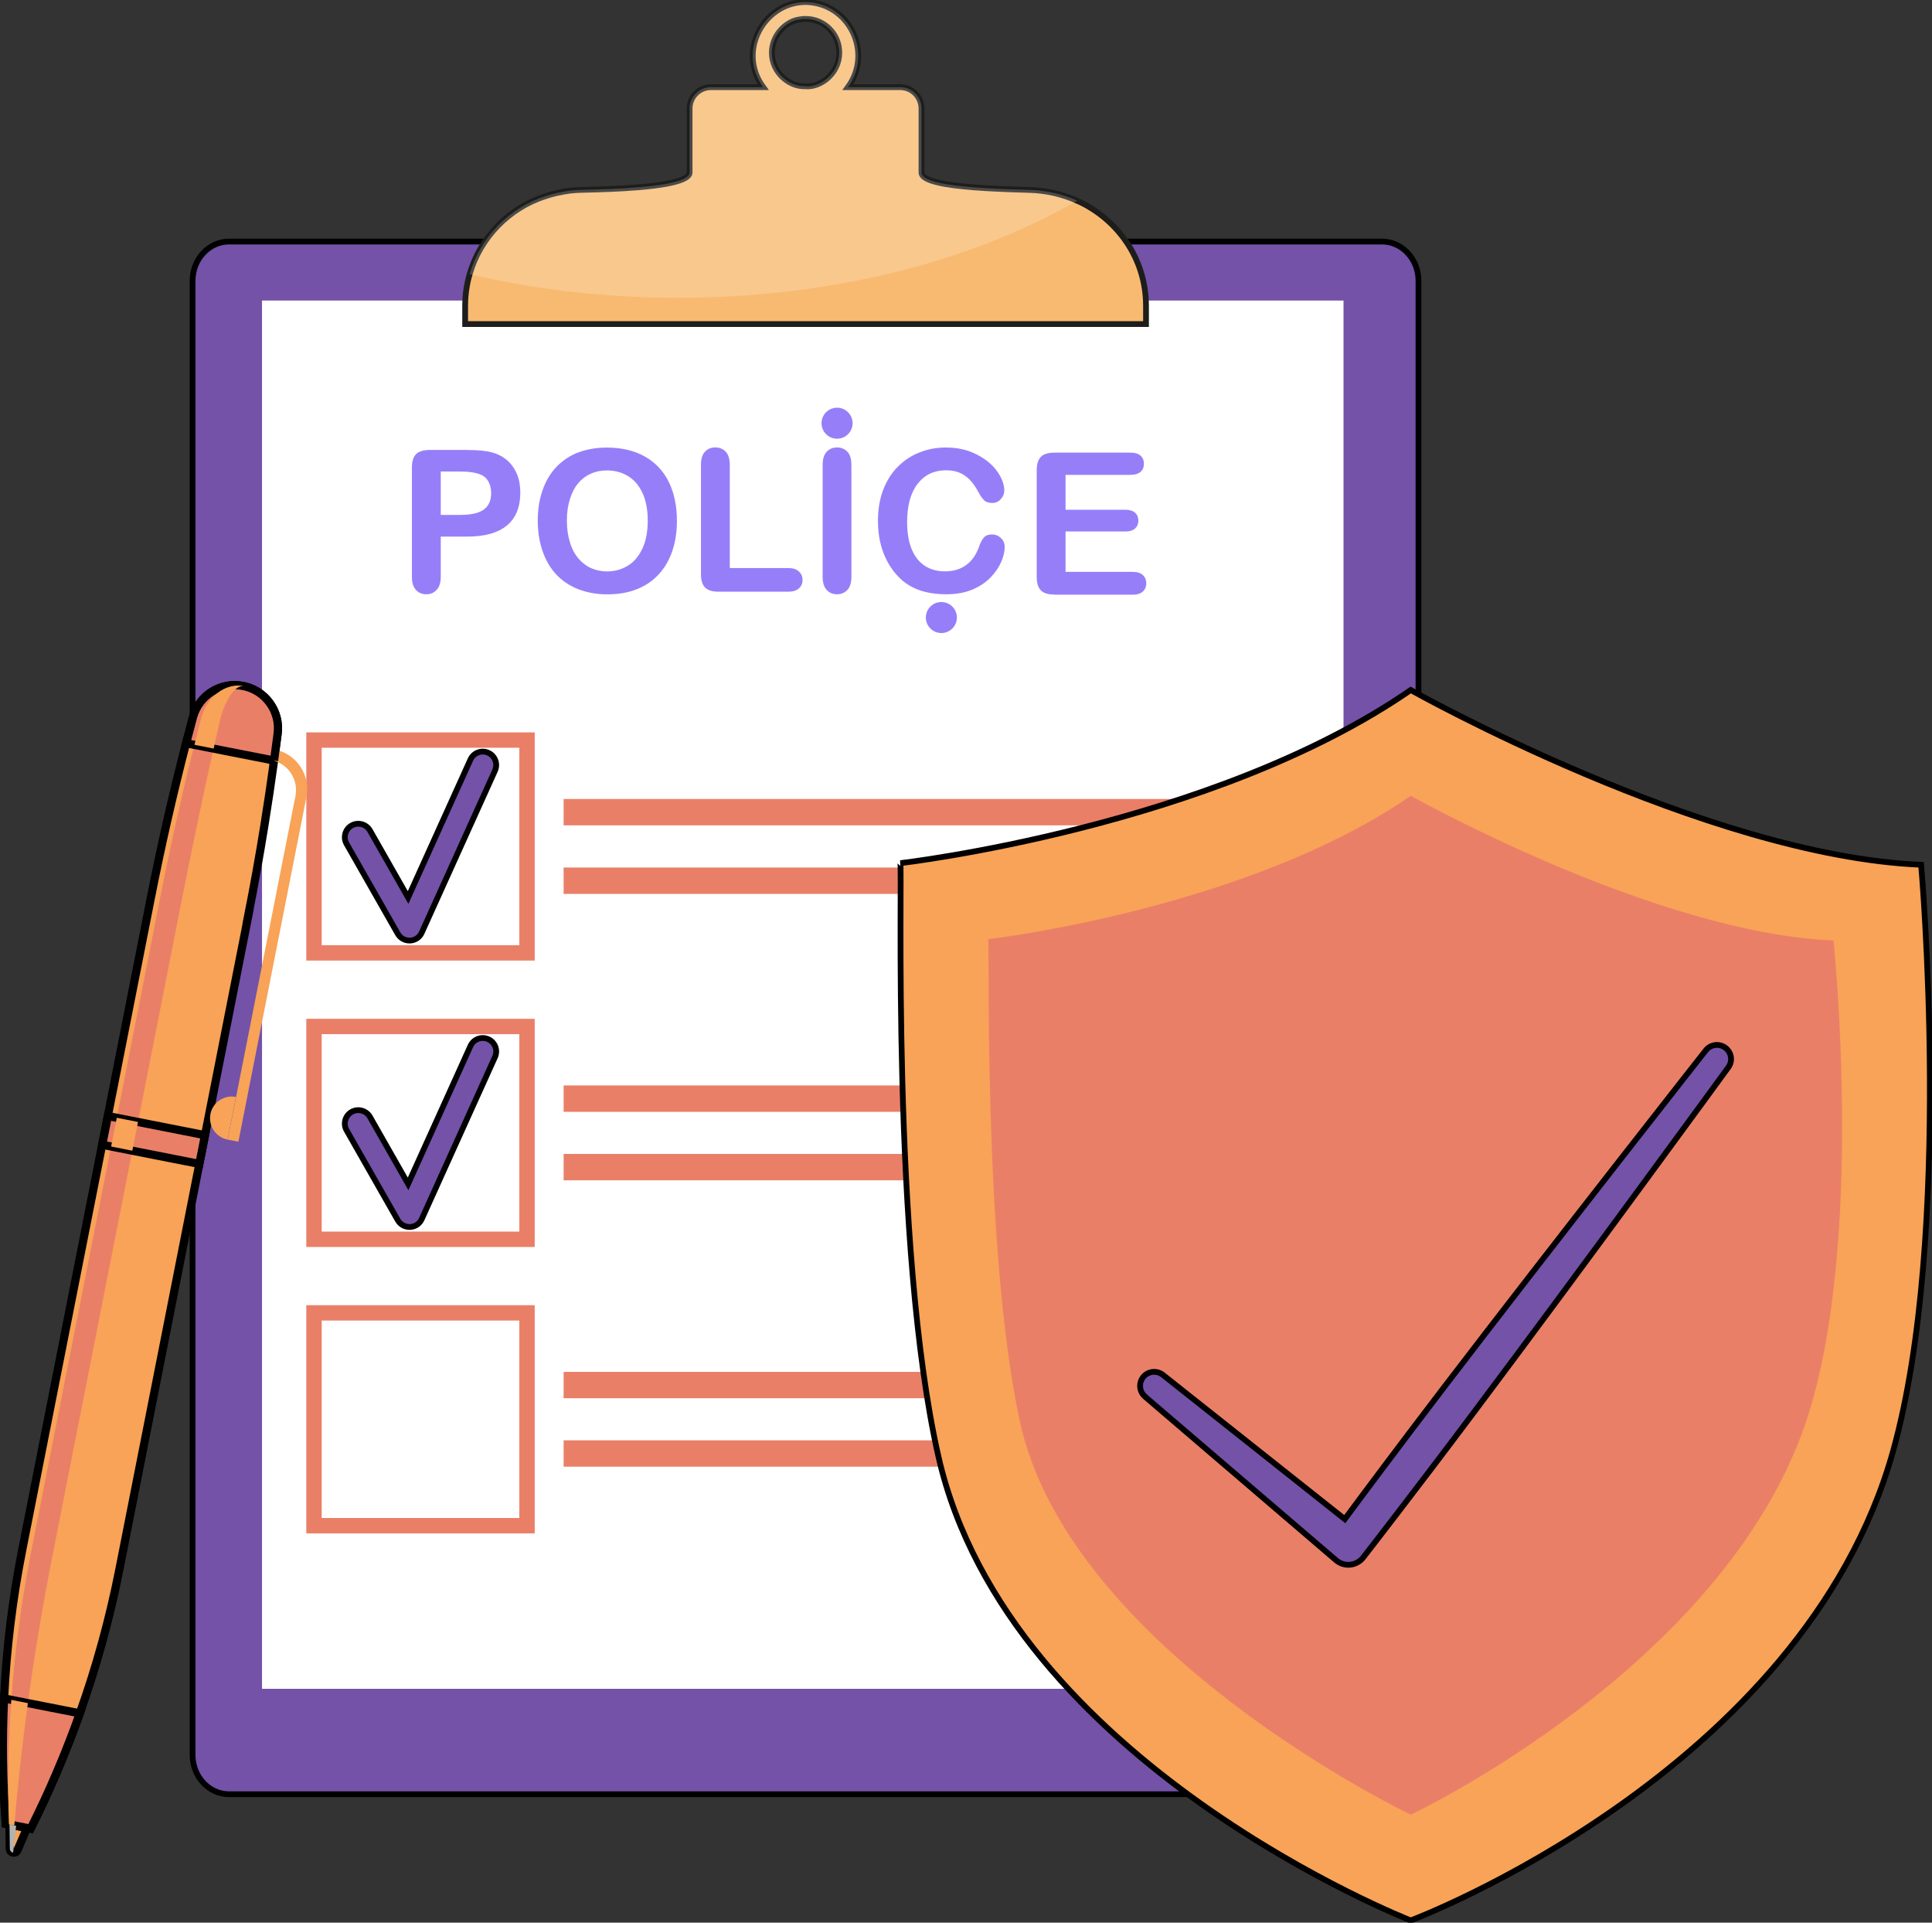
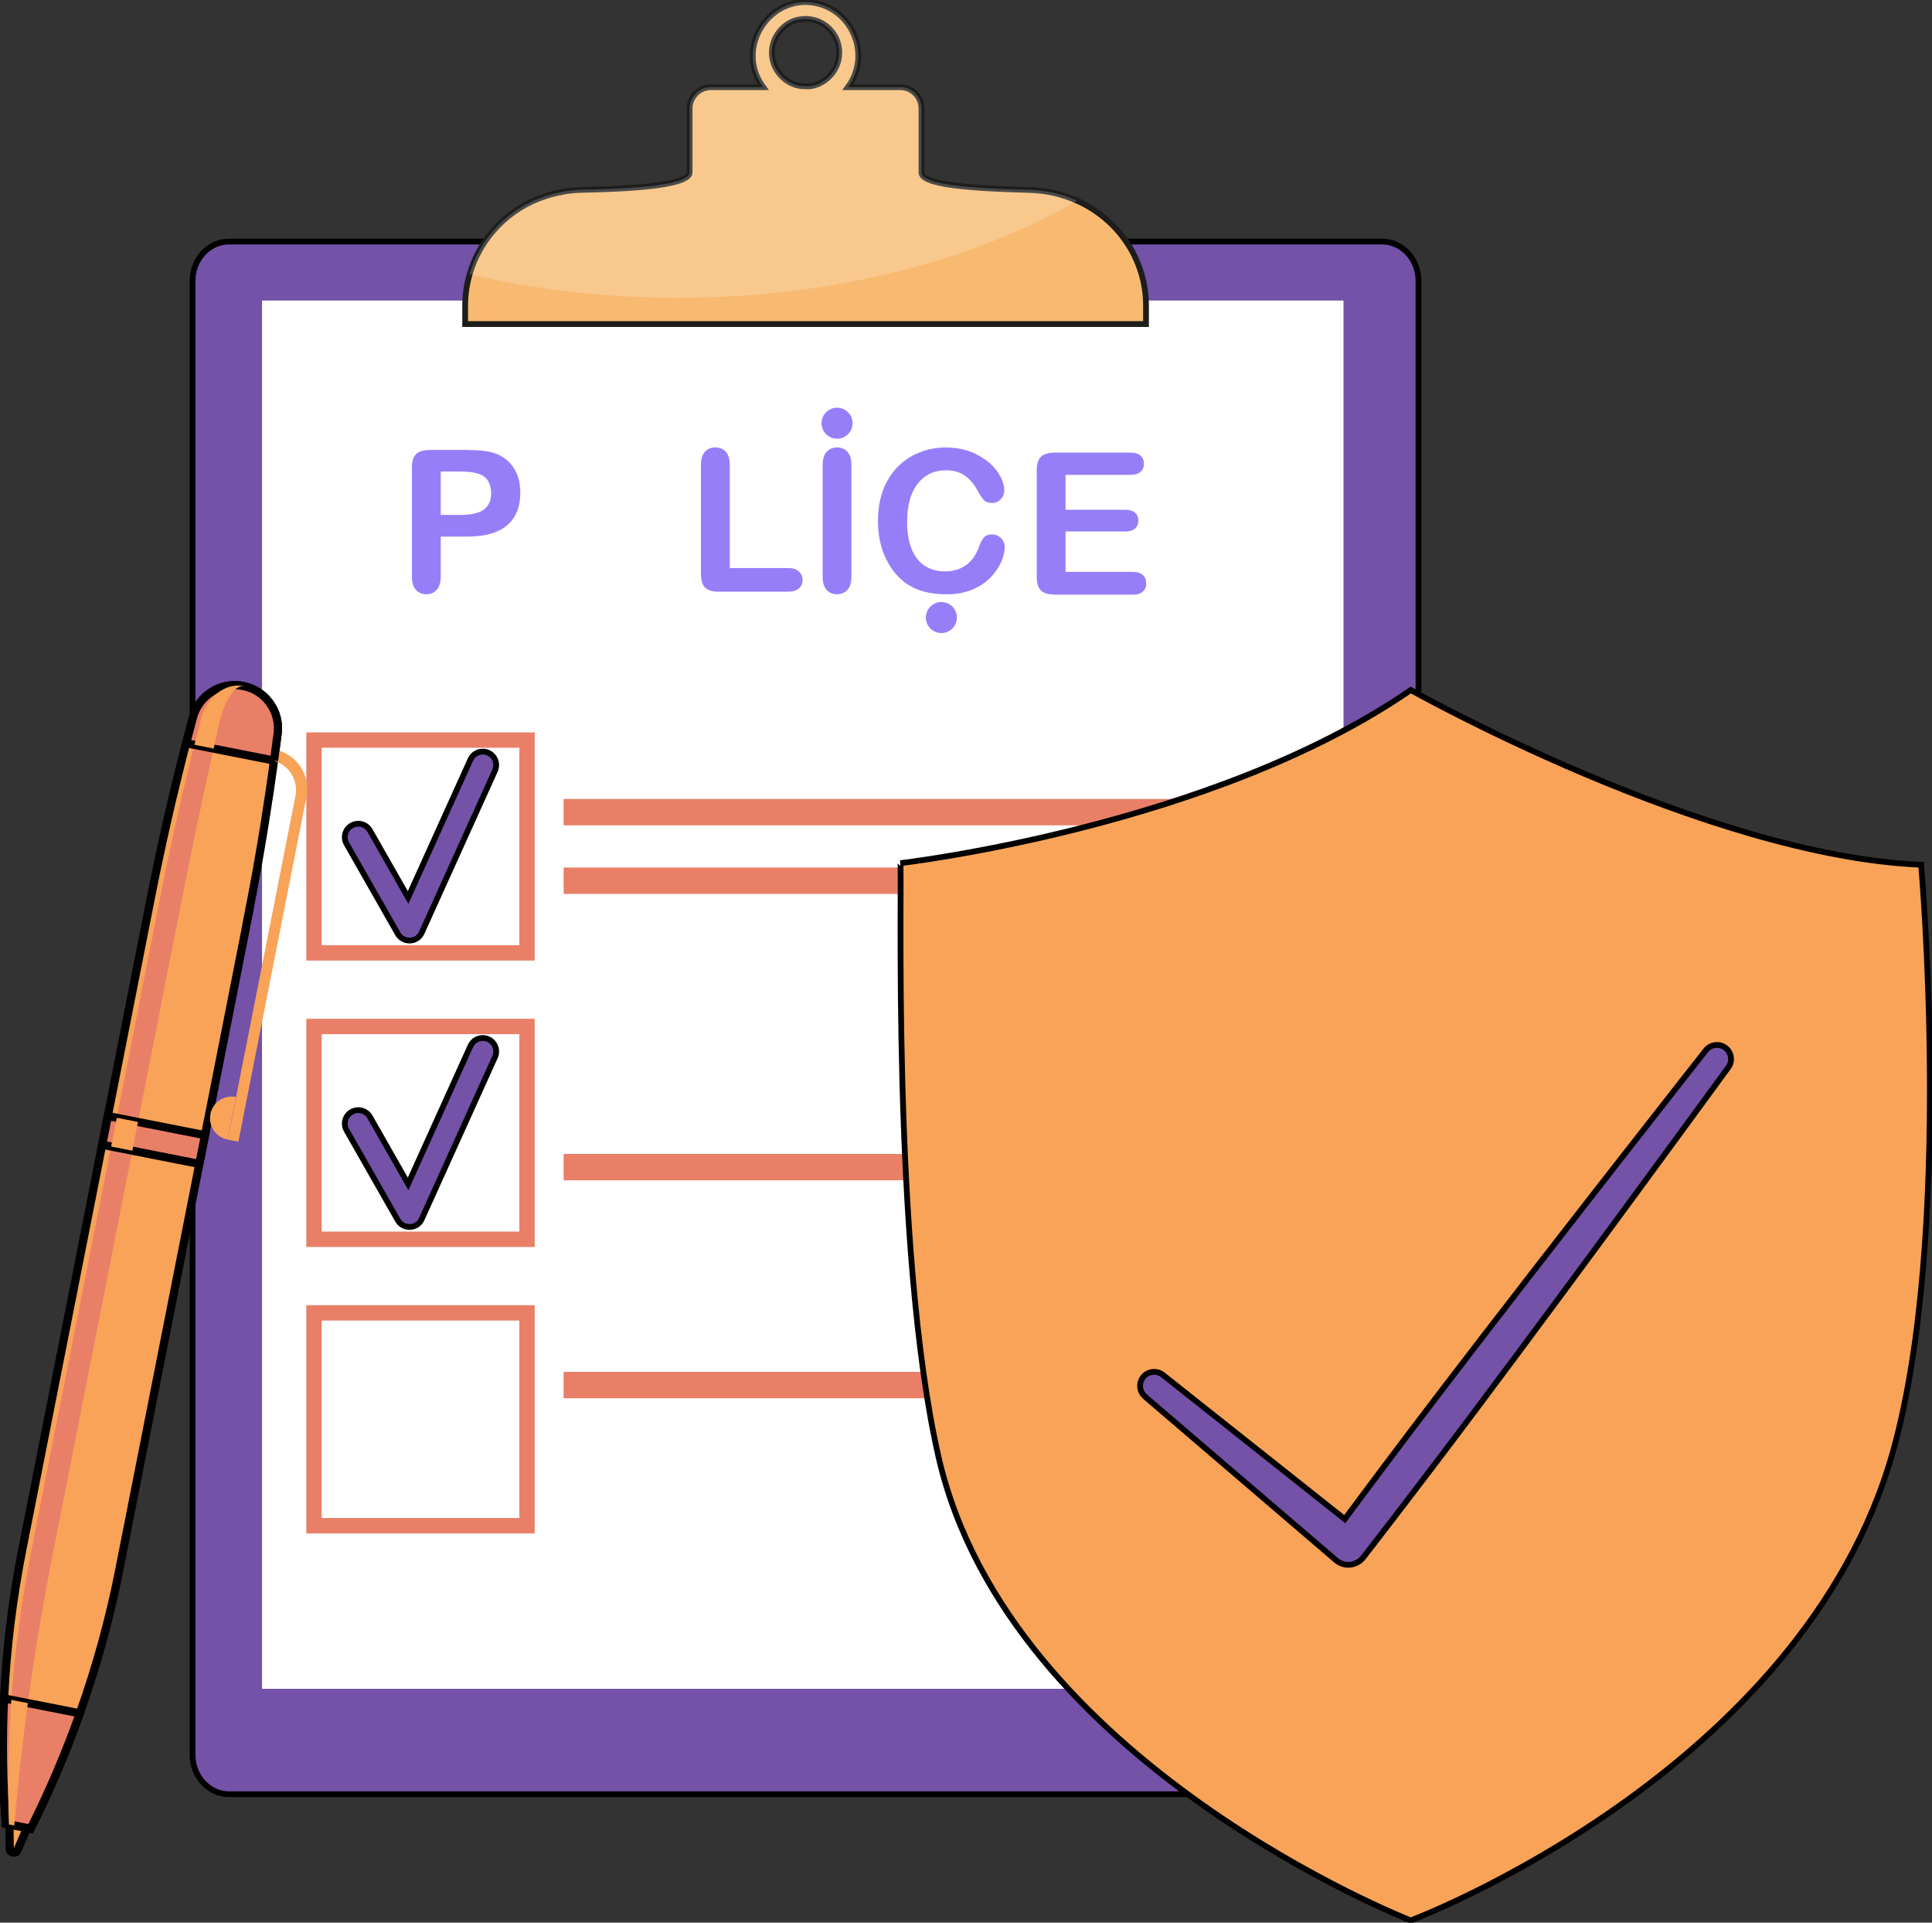
<svg xmlns="http://www.w3.org/2000/svg" width="201" height="200" viewBox="0 0 201 200" fill="none">
  <rect x="0" y="0" width="201" height="200" fill="#333333" stroke="none" />
  <g clip-path="url(#clip0_4898_360)">
    <path d="M126.055 11.019C126.206 11.184 126.343 11.357 126.473 11.537C126.343 11.357 126.199 11.184 126.055 11.019Z" fill="#6E7072" />
    <path d="M125.557 10.528C125.73 10.68 125.888 10.845 126.04 11.011C125.888 10.838 125.722 10.68 125.557 10.528Z" fill="#6E7072" />
    <path d="M147.575 29.209V182.551C147.575 184.812 145.881 186.641 143.776 186.641H23.835C21.737 186.641 20.035 184.812 20.035 182.551V29.209C20.035 26.962 21.729 25.126 23.835 25.126H143.776C145.874 25.126 147.575 26.962 147.575 29.209Z" fill="#7352A8" stroke="black" stroke-width="0.6" stroke-miterlimit="10" />
    <path d="M139.775 31.262H27.26V175.673H139.775V31.262Z" fill="white" />
    <path d="M136.098 83.112H58.637V85.856H136.098V83.112Z" fill="#EA7F68" />
    <path d="M108.701 90.242H58.637V92.986H108.701V90.242Z" fill="#EA7F68" />
    <path d="M55.63 99.921H31.867V76.185H55.63V99.921ZM33.468 98.322H54.03V77.783H33.468V98.322Z" fill="#EA7F68" />
    <path d="M42.602 97.839C42.097 97.839 41.636 97.573 41.384 97.133L36.056 87.779C35.673 87.109 35.911 86.252 36.582 85.87C37.252 85.489 38.11 85.726 38.492 86.396L42.458 93.36L48.947 79.007C49.264 78.302 50.093 77.992 50.8 78.309C51.506 78.626 51.816 79.454 51.499 80.16L43.878 97.018C43.662 97.501 43.193 97.818 42.667 97.839C42.645 97.839 42.624 97.839 42.602 97.839Z" fill="#7352A8" stroke="black" stroke-width="0.6" stroke-miterlimit="10" />
-     <path d="M136.098 112.912H58.637V115.656H136.098V112.912Z" fill="#EA7F68" />
    <path d="M108.701 120.034H58.637V122.778H108.701V120.034Z" fill="#EA7F68" />
    <path d="M55.63 129.714H31.867V105.978H55.63V129.714ZM33.468 128.115H54.03V107.576H33.468V128.115Z" fill="#EA7F68" />
    <path d="M42.602 127.632C42.097 127.632 41.636 127.366 41.384 126.926L36.056 117.572C35.673 116.902 35.911 116.045 36.582 115.663C37.252 115.282 38.11 115.519 38.492 116.189L42.458 123.153L48.947 108.8C49.264 108.095 50.093 107.785 50.8 108.102C51.506 108.419 51.816 109.247 51.499 109.953L43.878 126.811C43.662 127.294 43.193 127.611 42.667 127.632C42.645 127.632 42.624 127.632 42.602 127.632Z" fill="#7352A8" stroke="black" stroke-width="0.6" stroke-miterlimit="10" />
    <path d="M136.098 142.705H58.637V145.449H136.098V142.705Z" fill="#EA7F68" />
-     <path d="M108.701 149.827H58.637V152.571H108.701V149.827Z" fill="#EA7F68" />
    <path d="M55.63 159.506H31.867V135.77H55.63V159.506ZM33.468 157.907H54.03V137.368H33.468V157.907Z" fill="#EA7F68" />
    <path d="M112.062 20.884C110.555 20.207 108.889 19.811 107.137 19.761C104.282 19.675 100.692 19.552 98.342 19.142C96.856 18.883 95.869 18.508 95.869 17.946V11.292C95.869 10.061 94.881 9.067 93.655 9.067H88.219C90.851 5.452 88.356 0.288 83.814 0.209C79.546 0.209 76.626 5.279 79.402 9.067H73.966C72.747 9.067 71.745 10.061 71.745 11.285V17.939C71.745 18.494 70.714 18.868 69.257 19.134C65.927 19.732 60.368 19.718 59.928 19.776C59.921 19.776 59.207 19.826 58.638 19.934C57.657 20.107 56.886 20.359 56.727 20.416C56.727 20.416 56.727 20.416 56.72 20.416C52.978 21.619 49.971 24.665 48.861 28.518C48.558 29.57 48.393 30.671 48.393 31.824V33.71H119.228V31.824C119.228 26.912 116.279 22.779 112.062 20.877V20.884ZM83.223 2.017C83.72 1.937 83.67 1.973 83.756 1.973C83.771 1.966 83.792 1.966 83.814 1.966C85.746 1.966 87.318 3.536 87.318 5.473C87.318 7.684 85.299 9.146 83.756 8.973C82.12 9.031 80.303 7.562 80.303 5.473C80.303 3.558 81.911 2.139 83.223 2.024V2.017Z" fill="#F8BA71" stroke="#1D1D1B" stroke-width="0.6" stroke-miterlimit="10" />
    <path opacity="0.2" d="M107.136 19.761C104.281 19.675 100.69 19.552 98.34 19.142C96.855 18.883 95.867 18.508 95.867 17.946V11.292C95.867 10.061 94.879 9.067 93.653 9.067H88.217C90.849 5.452 88.354 0.288 83.812 0.209C79.544 0.209 76.624 5.279 79.4 9.067H73.964C72.745 9.067 71.743 10.061 71.743 11.285V17.939C71.743 18.494 70.712 18.868 69.256 19.134C65.925 19.732 60.366 19.718 59.926 19.776C59.919 19.776 59.205 19.826 58.636 19.934C57.655 20.107 56.884 20.359 56.725 20.416C56.725 20.416 56.725 20.416 56.718 20.416C52.976 21.619 49.97 24.665 48.859 28.518C55.593 30.102 62.904 30.974 70.546 30.974C86.602 30.974 101.202 27.143 112.067 20.877C110.56 20.2 108.895 19.804 107.143 19.754L107.136 19.761ZM83.747 8.966C82.111 9.024 80.294 7.555 80.294 5.466C80.294 3.55 81.902 2.132 83.214 2.017C83.711 1.937 83.661 1.973 83.747 1.973C83.762 1.966 83.783 1.966 83.805 1.966C85.737 1.966 87.309 3.536 87.309 5.473C87.309 7.684 85.29 9.146 83.747 8.973V8.966Z" fill="white" />
    <path fill-rule="evenodd" clip-rule="evenodd" d="M122.716 178.777C122.716 178.777 123.48 174.341 124.288 171.878C125.773 167.349 130.38 161.364 125.001 157.36C119.219 153.054 114.353 161.422 115.232 166.607C116.061 171.489 119.262 175.429 122.716 178.777Z" fill="#C8D9E4" />
    <path fill-rule="evenodd" clip-rule="evenodd" d="M107.778 170.287C107.778 170.287 108.543 165.851 109.35 163.388C110.835 158.858 115.442 152.874 110.064 148.87C104.282 144.563 99.415 152.931 100.295 158.117C101.124 162.999 104.325 166.938 107.778 170.287Z" fill="#C8D9E4" />
    <path fill-rule="evenodd" clip-rule="evenodd" d="M113.439 141.509C113.439 141.509 117.729 137.556 120.497 135.662C125.594 132.183 135.054 129.663 132.689 121.309C130.151 112.336 118.543 117.096 115.357 123.117C112.357 128.784 112.53 135.352 113.439 141.509Z" fill="#C8D9E4" />
    <path fill-rule="evenodd" clip-rule="evenodd" d="M104.794 121.021C104.794 121.021 109.084 117.067 111.853 115.173C116.95 111.695 126.409 109.174 124.044 100.821C121.506 91.848 109.899 96.608 106.712 102.628C103.713 108.296 103.886 114.864 104.794 121.021Z" fill="#C8D9E4" />
    <path fill-rule="evenodd" clip-rule="evenodd" d="M93.669 89.788C93.669 89.788 126.113 86.043 146.769 71.777C146.769 71.777 177.461 89.039 199.869 89.954C199.869 89.954 203.264 128.36 196.949 150.951C187.569 184.466 146.769 199.77 146.769 199.77C146.769 199.77 104.96 183.458 97.649 151.584C92.66 129.807 93.914 89.774 93.662 89.788H93.669Z" fill="#F8A357" stroke="black" stroke-width="0.6" stroke-miterlimit="10" />
-     <path fill-rule="evenodd" clip-rule="evenodd" d="M102.803 97.696C102.803 97.696 129.673 94.592 146.775 82.781C146.775 82.781 172.189 97.076 190.747 97.832C190.747 97.832 194.107 129.584 187.849 148.02C179.197 173.499 146.775 188.766 146.775 188.766C146.775 188.766 111.253 171.828 106.083 147.768C102.204 129.685 103.005 97.681 102.803 97.696Z" fill="#EA7F68" />
    <path fill-rule="evenodd" clip-rule="evenodd" d="M119.149 145.305L139.033 162.329C139.444 162.667 139.978 162.826 140.504 162.761C141.03 162.696 141.513 162.423 141.838 161.998C141.838 161.998 146.993 155.38 153.395 146.839C164.628 131.867 179.797 111.047 179.797 111.047C180.287 110.406 180.158 109.484 179.509 108.995C178.867 108.505 177.944 108.635 177.454 109.276C177.454 109.276 161.528 129.526 150.165 144.397C145.58 150.396 141.751 155.531 139.906 158.023L121.009 143.036C120.382 142.525 119.459 142.611 118.947 143.231C118.435 143.857 118.522 144.779 119.142 145.29L119.149 145.305Z" fill="#7352A8" stroke="black" stroke-width="0.6" stroke-miterlimit="10" />
    <path d="M109.696 61.861H117.828C118.304 61.861 118.658 61.752 118.896 61.536C119.133 61.32 119.256 61.032 119.256 60.687C119.256 60.341 119.133 60.031 118.896 59.815C118.658 59.599 118.304 59.484 117.828 59.484H110.857V55.285H117.071C117.533 55.285 117.872 55.185 118.095 54.969C118.319 54.76 118.434 54.486 118.434 54.148C118.434 53.809 118.319 53.543 118.095 53.334C117.865 53.132 117.518 53.024 117.071 53.024H110.857V49.395H117.598C118.081 49.395 118.427 49.287 118.665 49.078C118.896 48.869 119.011 48.588 119.011 48.235C119.011 47.882 118.896 47.616 118.665 47.4C118.427 47.184 118.074 47.083 117.598 47.083H109.696C109.271 47.083 108.932 47.148 108.65 47.27C108.377 47.393 108.175 47.594 108.052 47.861C107.922 48.134 107.857 48.487 107.857 48.912V60.01C107.857 60.651 108.002 61.119 108.29 61.414C108.578 61.702 109.04 61.846 109.696 61.846V61.861Z" fill="#977EF9" />
    <path d="M48.594 46.803H44.752C44.088 46.803 43.612 46.94 43.31 47.22C43.007 47.501 42.855 47.977 42.855 48.632V60.017C42.855 60.608 42.992 61.062 43.274 61.364C43.548 61.667 43.915 61.818 44.362 61.818C44.809 61.818 45.148 61.659 45.429 61.357C45.718 61.047 45.855 60.594 45.855 59.996V55.819H48.594C50.433 55.819 51.81 55.43 52.74 54.66C53.67 53.882 54.132 52.744 54.132 51.239C54.132 50.533 54.023 49.899 53.793 49.338C53.562 48.776 53.223 48.293 52.791 47.905C52.343 47.516 51.824 47.235 51.219 47.069C50.606 46.889 49.734 46.81 48.594 46.81V46.803ZM50.728 52.614C50.476 52.946 50.123 53.191 49.647 53.342C49.171 53.486 48.58 53.565 47.873 53.565H45.855V49.05H47.873C49.207 49.05 50.094 49.273 50.527 49.705C50.909 50.115 51.096 50.641 51.096 51.297C51.096 51.844 50.974 52.283 50.721 52.614H50.728Z" fill="#977EF9" />
-     <path d="M60.114 47.076C59.228 47.429 58.478 47.94 57.858 48.603C57.231 49.265 56.762 50.072 56.438 51.023C56.106 51.966 55.947 53.01 55.947 54.148C55.947 55.286 56.106 56.287 56.416 57.237C56.733 58.188 57.187 59.009 57.807 59.686C58.413 60.363 59.177 60.889 60.093 61.263C61.008 61.63 62.039 61.825 63.193 61.825C64.347 61.825 65.385 61.645 66.286 61.278C67.187 60.917 67.951 60.392 68.564 59.708C69.184 59.023 69.646 58.21 69.956 57.281C70.273 56.344 70.424 55.307 70.424 54.17C70.424 52.629 70.143 51.282 69.581 50.137C69.019 48.992 68.182 48.106 67.086 47.487C65.983 46.867 64.671 46.558 63.135 46.558C62.003 46.558 61.001 46.738 60.107 47.09L60.114 47.076ZM66.87 51.332C67.216 52.124 67.389 53.061 67.389 54.141C67.389 55.307 67.202 56.294 66.82 57.093C66.437 57.893 65.933 58.483 65.284 58.865C64.642 59.247 63.936 59.441 63.171 59.441C62.573 59.441 62.025 59.326 61.52 59.11C61.016 58.887 60.576 58.555 60.194 58.109C59.804 57.662 59.502 57.101 59.3 56.424C59.084 55.747 58.975 54.983 58.975 54.148C58.975 53.313 59.084 52.564 59.3 51.901C59.509 51.231 59.797 50.684 60.165 50.252C60.533 49.82 60.965 49.496 61.47 49.273C61.975 49.049 62.53 48.934 63.128 48.934C63.965 48.934 64.714 49.136 65.363 49.539C66.012 49.942 66.517 50.547 66.863 51.339L66.87 51.332Z" fill="#977EF9" />
    <path d="M75.925 59.11V48.358C75.925 47.746 75.781 47.292 75.507 46.989C75.226 46.694 74.865 46.543 74.411 46.543C73.957 46.543 73.611 46.694 73.337 46.997C73.063 47.299 72.926 47.746 72.926 48.35V59.722C72.926 60.363 73.07 60.831 73.358 61.119C73.647 61.407 74.108 61.551 74.764 61.551H81.996C82.486 61.551 82.854 61.436 83.113 61.212C83.365 60.989 83.495 60.694 83.495 60.327C83.495 59.959 83.365 59.678 83.106 59.441C82.846 59.203 82.479 59.088 81.996 59.088H75.925V59.11Z" fill="#977EF9" />
    <path d="M87.064 46.55C86.624 46.55 86.278 46.701 85.997 47.004C85.723 47.306 85.586 47.753 85.586 48.358V59.995C85.586 60.6 85.723 61.054 86.004 61.364C86.285 61.666 86.631 61.817 87.064 61.817C87.518 61.817 87.879 61.666 88.16 61.364C88.441 61.061 88.578 60.608 88.578 59.995V48.358C88.578 47.746 88.441 47.292 88.16 46.989C87.879 46.694 87.518 46.543 87.064 46.543V46.55Z" fill="#977EF9" />
    <path d="M93.351 48.603C92.71 49.273 92.212 50.072 91.859 51.016C91.513 51.959 91.34 53.018 91.34 54.206C91.34 54.933 91.412 55.632 91.549 56.28C91.686 56.928 91.895 57.54 92.169 58.116C92.45 58.693 92.782 59.211 93.171 59.672C93.611 60.183 94.079 60.594 94.606 60.903C95.125 61.213 95.702 61.444 96.351 61.595C96.985 61.746 97.699 61.818 98.478 61.818C99.501 61.818 100.402 61.652 101.181 61.321C101.953 60.99 102.587 60.565 103.084 60.039C103.582 59.514 103.942 58.973 104.173 58.426C104.411 57.879 104.526 57.367 104.526 56.899C104.526 56.532 104.397 56.222 104.137 55.97C103.885 55.725 103.575 55.596 103.221 55.596C102.803 55.596 102.5 55.718 102.32 55.963C102.126 56.208 101.967 56.525 101.844 56.914C101.534 57.742 101.095 58.368 100.496 58.793C99.905 59.218 99.17 59.434 98.312 59.434C97.519 59.434 96.826 59.247 96.235 58.873C95.644 58.491 95.19 57.929 94.865 57.166C94.541 56.402 94.375 55.445 94.375 54.3C94.375 52.578 94.743 51.253 95.471 50.324C96.199 49.388 97.18 48.92 98.413 48.92C99.184 48.92 99.84 49.1 100.366 49.467C100.893 49.828 101.354 50.375 101.743 51.109C101.981 51.549 102.198 51.858 102.385 52.045C102.573 52.226 102.868 52.319 103.243 52.319C103.589 52.319 103.885 52.19 104.115 51.923C104.361 51.664 104.483 51.361 104.483 51.016C104.483 50.389 104.231 49.727 103.741 49.028C103.243 48.33 102.529 47.739 101.592 47.264C100.662 46.788 99.595 46.551 98.398 46.551C97.418 46.551 96.495 46.724 95.63 47.077C94.757 47.422 94 47.934 93.359 48.603H93.351Z" fill="#977EF9" />
    <path d="M87.086 45.636C87.978 45.636 88.701 44.913 88.701 44.022C88.701 43.131 87.978 42.409 87.086 42.409C86.194 42.409 85.471 43.131 85.471 44.022C85.471 44.913 86.194 45.636 87.086 45.636Z" fill="#977EF9" />
    <path d="M97.937 65.85C98.829 65.85 99.552 65.128 99.552 64.237C99.552 63.346 98.829 62.624 97.937 62.624C97.045 62.624 96.322 63.346 96.322 64.237C96.322 65.128 97.045 65.85 97.937 65.85Z" fill="#977EF9" />
    <path d="M25.825 95.298L12.415 163.28C11.413 168.364 10.036 173.355 8.305 178.223C6.849 182.321 5.14 186.332 3.187 190.221L0.605 189.716C0.274 185.374 0.216 181.017 0.425 176.675C0.67 171.518 1.298 166.376 2.3 161.292L15.71 93.31C16.77 87.938 17.988 82.601 19.358 77.308C19.596 76.401 19.834 75.493 20.079 74.586C20.389 73.448 21.11 72.526 22.047 71.943C22.984 71.36 24.131 71.122 25.292 71.353C26.452 71.583 27.426 72.238 28.067 73.131C28.716 74.024 29.033 75.148 28.882 76.322C28.767 77.251 28.644 78.187 28.514 79.116C28.204 81.363 27.873 83.602 27.512 85.842C27 89.004 26.438 92.158 25.811 95.305L25.825 95.298Z" fill="#F8A357" stroke="black" stroke-width="0.85" stroke-miterlimit="10" />
    <path d="M2.899 177.156C2.315 181.427 1.846 185.683 1.486 189.889L0.923 189.781C0.779 185.474 0.866 181.146 1.176 176.825C1.543 171.69 2.228 166.563 3.23 161.479L16.64 93.497C17.7 88.124 18.89 82.788 20.216 77.481C20.44 76.573 20.671 75.659 20.909 74.751C21.204 73.606 21.839 72.67 22.646 72.065C23.454 71.46 24.427 71.186 25.4 71.374C24.939 71.28 24.42 71.647 23.958 72.324C23.497 73.001 23.086 73.981 22.826 75.133C22.617 76.047 22.416 76.962 22.214 77.877C21.031 83.213 19.907 88.564 18.847 93.936L5.444 161.911C4.442 166.995 3.591 172.087 2.899 177.164V177.156Z" fill="#EA7F68" />
    <path d="M2.812 190.148L1.817 192.467C1.73 192.676 1.528 192.748 1.348 192.712C1.168 192.676 1.017 192.532 1.017 192.309L0.98 189.788L2.812 190.148Z" fill="#F8A357" stroke="black" stroke-width="0.85" stroke-miterlimit="10" />
    <path d="M11.226 116.095L10.637 119.084L20.738 121.073L21.328 118.084L11.226 116.095Z" fill="#EA7F68" stroke="black" stroke-width="0.85" stroke-miterlimit="10" />
    <path d="M8.305 178.223C6.849 182.321 5.14 186.332 3.187 190.221L0.605 189.717C0.274 185.374 0.216 181.017 0.425 176.675L8.298 178.223H8.305Z" fill="#EA7F68" stroke="black" stroke-width="0.85" stroke-miterlimit="10" />
    <path d="M23.678 118.544L24.802 118.767L31.882 82.896C32.329 80.621 30.851 78.41 28.573 77.963L21.868 76.645L21.645 77.769L28.227 79.065C29.957 79.404 31.082 81.082 30.736 82.81L23.685 118.558L23.678 118.544Z" fill="#F8A357" />
    <path d="M21.896 115.886C21.651 117.111 22.451 118.299 23.677 118.544L24.549 114.108C23.323 113.863 22.134 114.662 21.889 115.886H21.896Z" fill="#F8A357" />
    <path d="M28.522 79.115L19.365 77.315C19.603 76.408 19.841 75.5 20.086 74.593C20.396 73.455 21.117 72.533 22.055 71.95C22.992 71.367 24.138 71.129 25.299 71.359C25.32 71.359 25.335 71.367 25.357 71.374H25.371C26.496 71.612 27.44 72.26 28.067 73.131C28.716 74.024 29.034 75.147 28.882 76.321C28.767 77.25 28.644 78.186 28.514 79.115H28.522Z" fill="#EA7F68" stroke="black" stroke-width="0.85" stroke-miterlimit="10" />
    <path d="M12.15 116.275L11.56 119.264L13.768 119.698L14.357 116.709L12.15 116.275Z" fill="#F8A357" />
    <path d="M25.378 71.367C24.924 71.295 24.419 71.662 23.972 72.317C23.511 72.994 23.1 73.974 22.84 75.126C22.631 76.041 22.429 76.955 22.228 77.87L20.23 77.474C20.454 76.566 20.685 75.652 20.923 74.744C21.218 73.599 21.853 72.663 22.66 72.058C23.453 71.46 24.412 71.187 25.364 71.36H25.378V71.367Z" fill="#F8A357" />
    <path d="M2.899 177.156C2.315 181.427 1.846 185.683 1.486 189.889L0.923 189.781C0.779 185.474 0.866 181.146 1.176 176.825L2.899 177.164V177.156Z" fill="#F8A357" />
-     <path d="M1.356 192.712C1.176 192.676 1.024 192.532 1.024 192.309L0.988 189.788L1.68 189.925L1.363 192.712H1.356Z" fill="#B3B3B3" />
  </g>
  <defs>
    <clipPath id="clip0_4898_360">
      <rect width="201" height="200" fill="white" />
    </clipPath>
  </defs>
</svg>